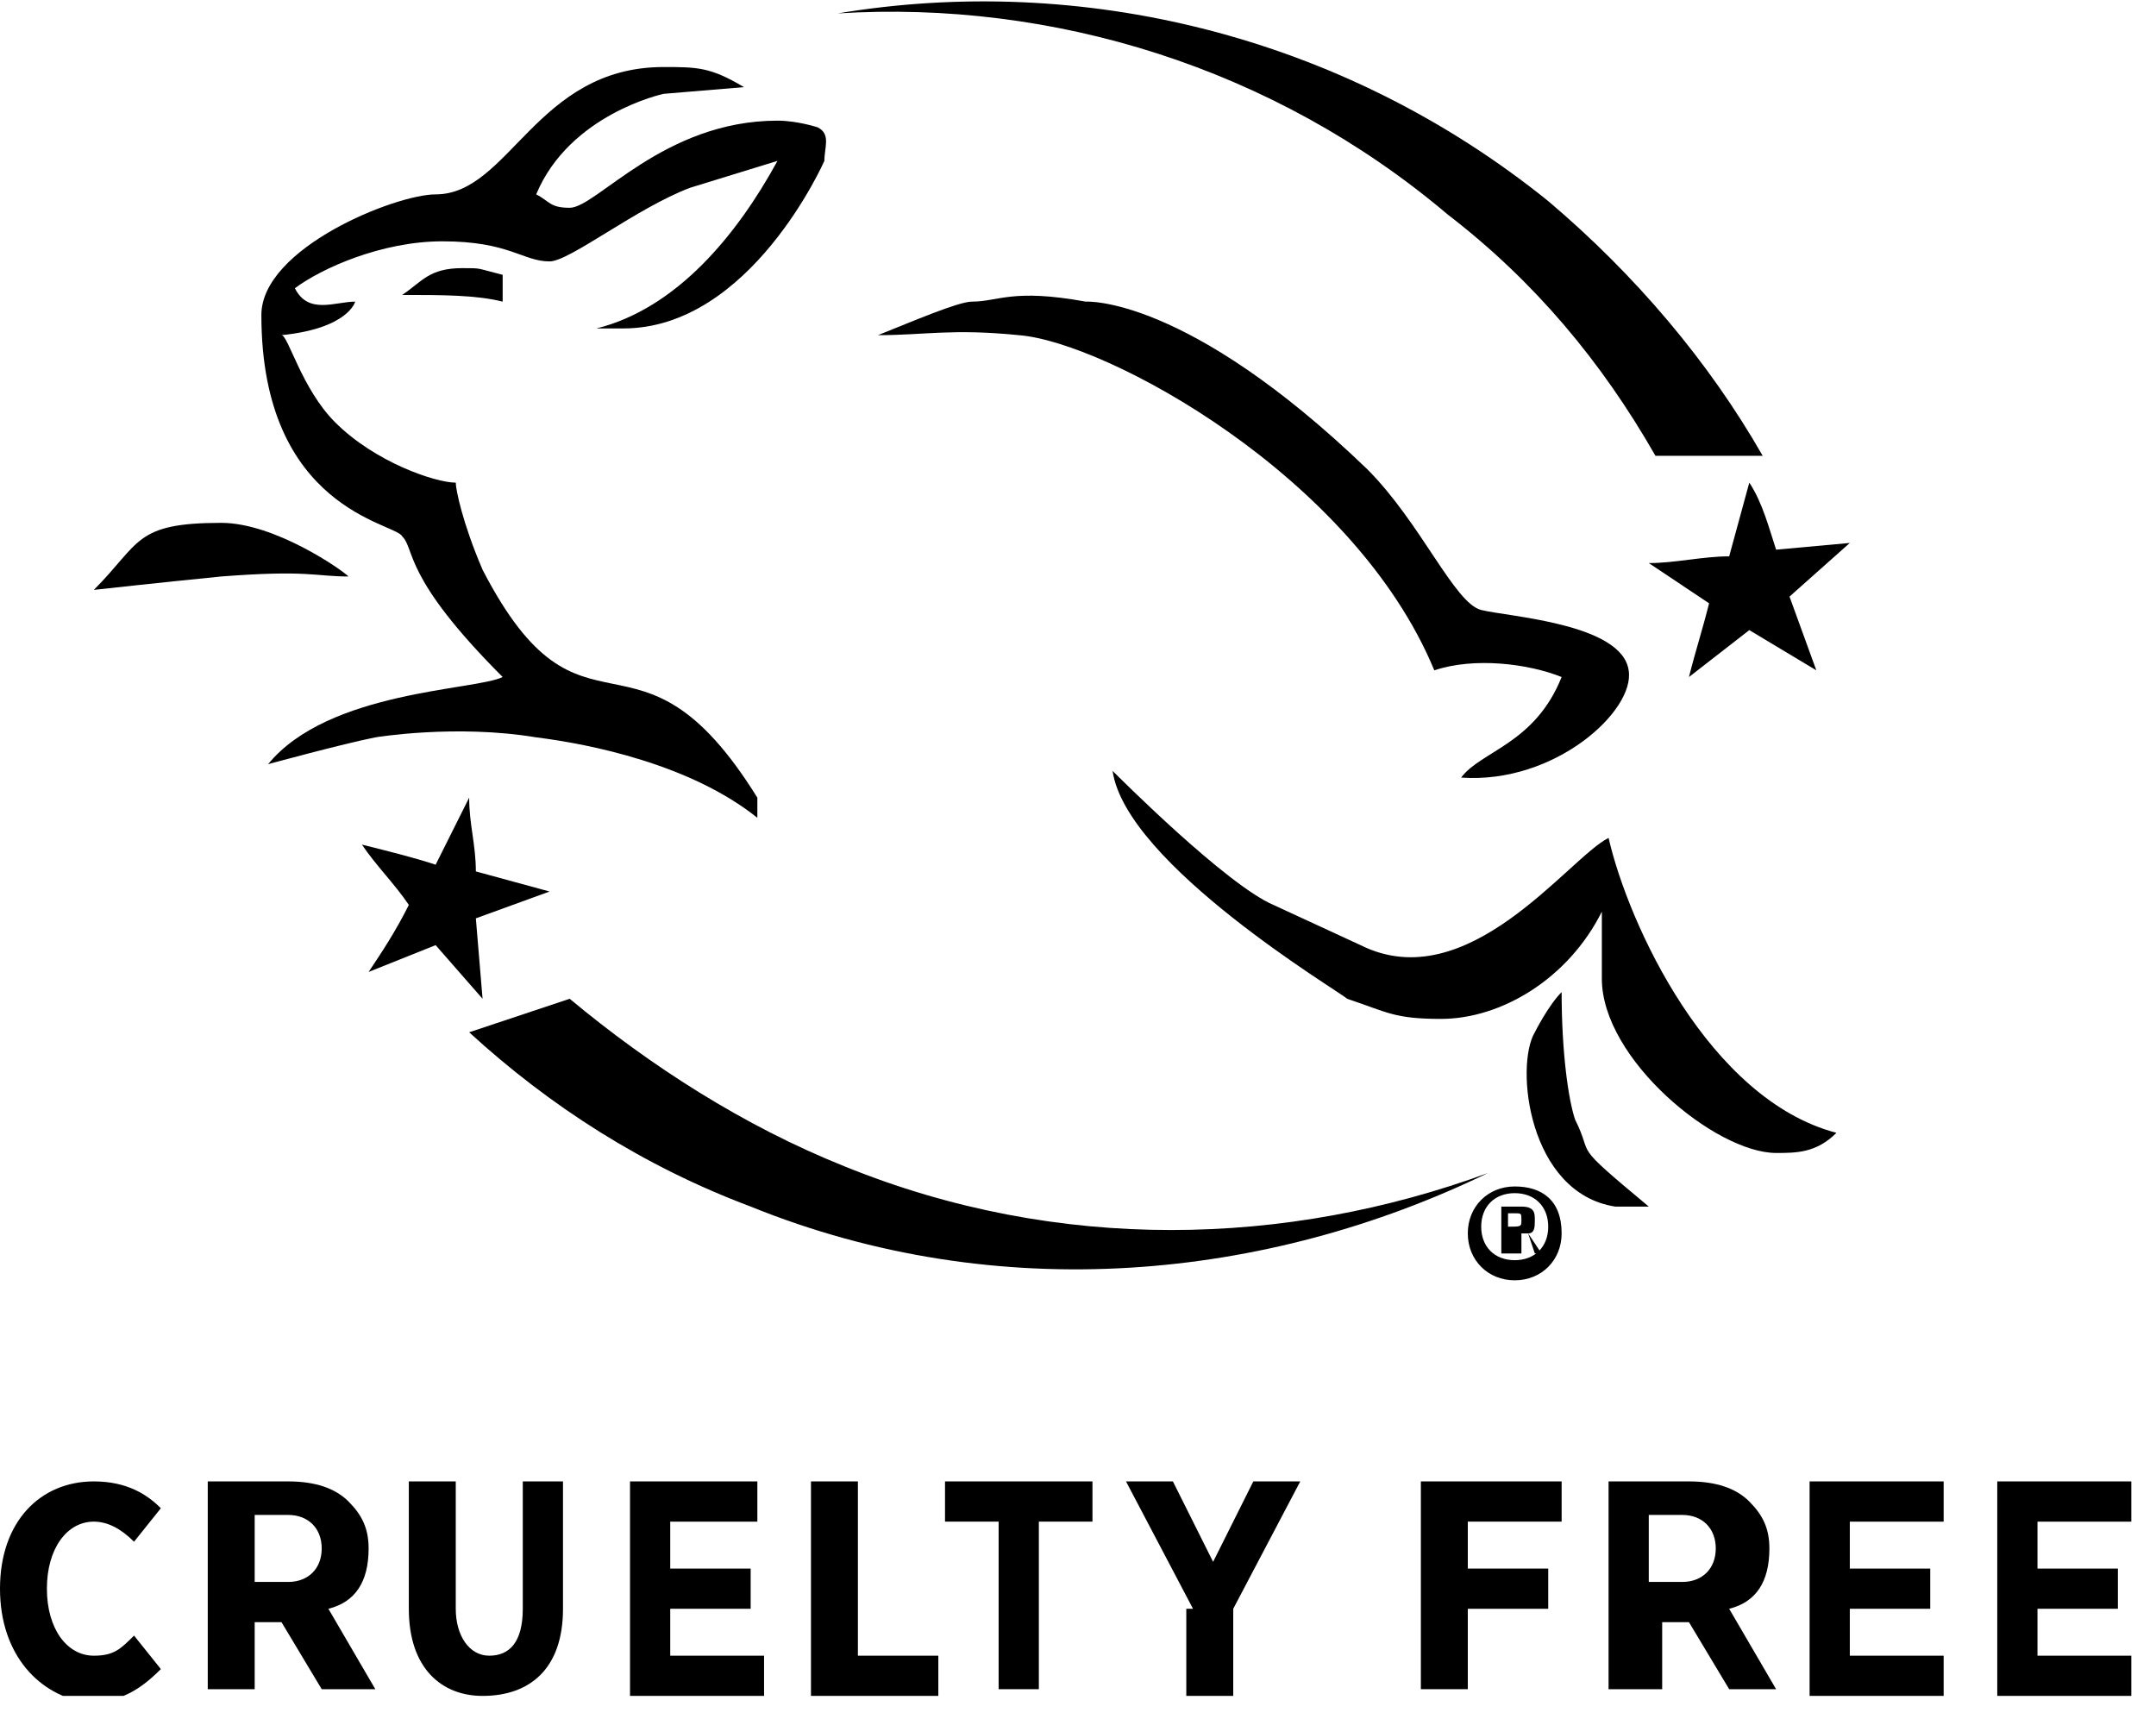
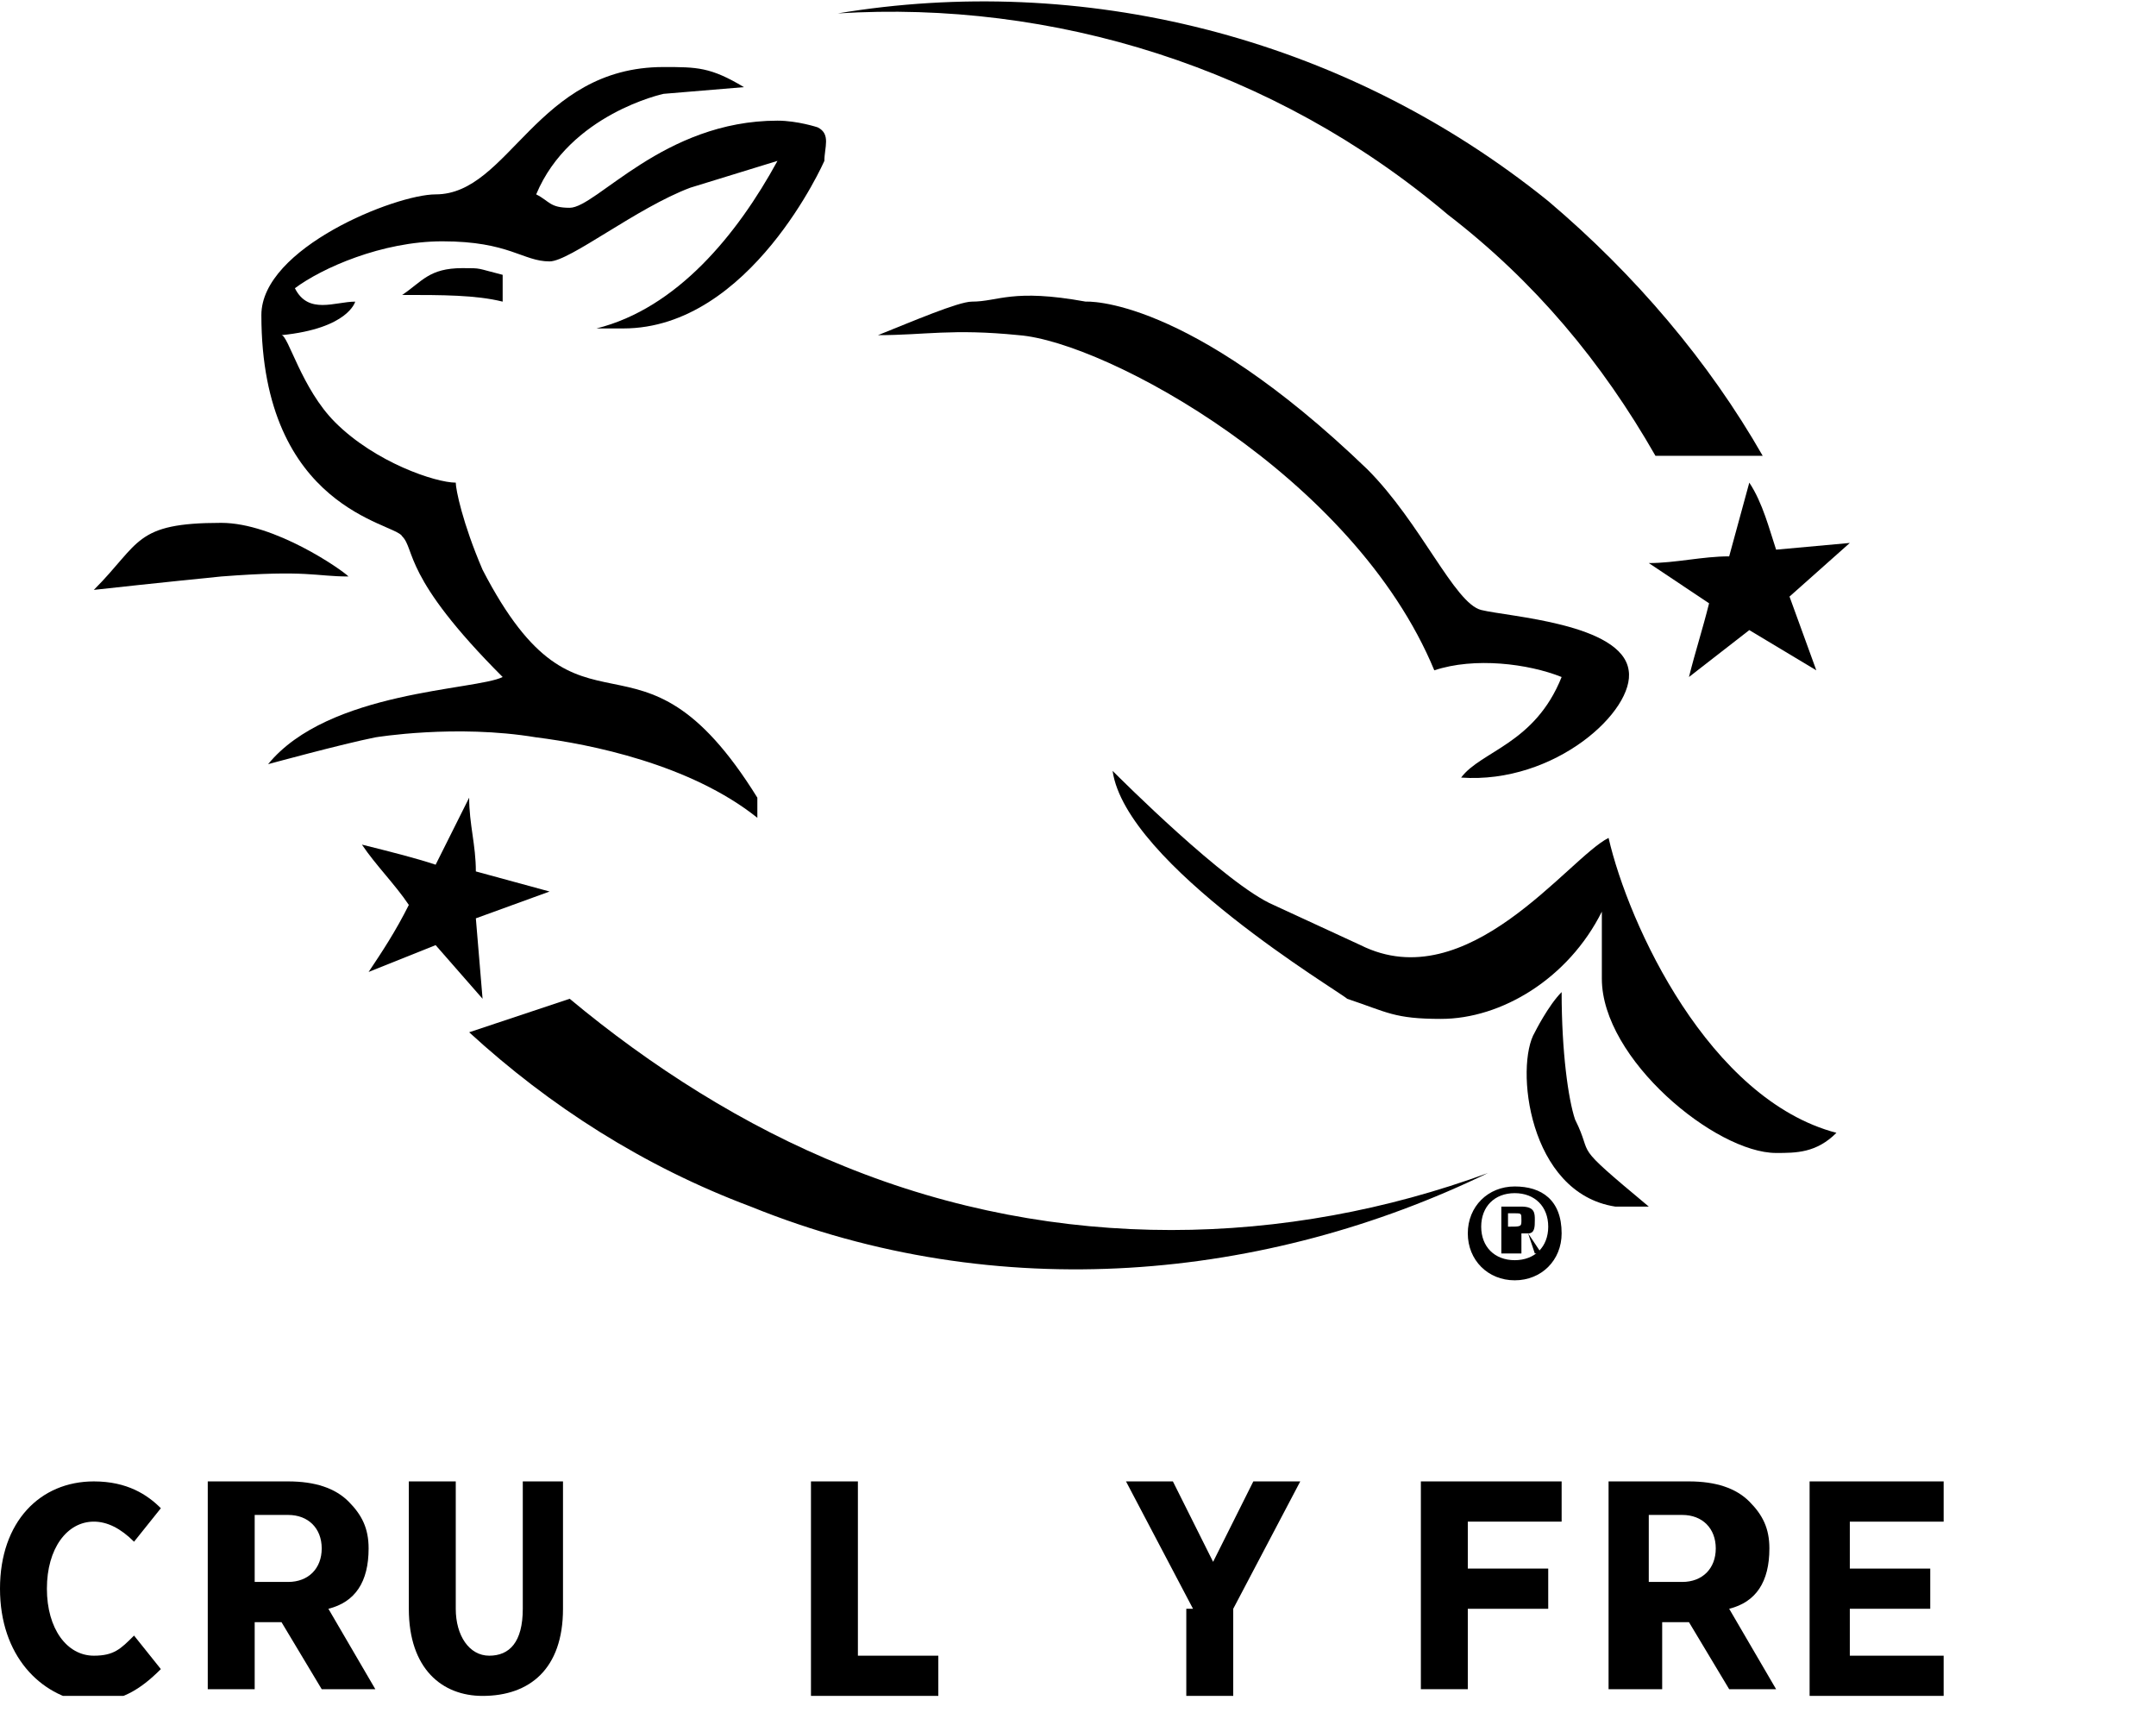
<svg xmlns="http://www.w3.org/2000/svg" width="69" height="55" viewBox="0 0 69 55" fill="none">
  <g clip-path="url(#clip0)">
    <path d="M0 50.836C0 48.691 1.287 47.404 3.003 47.404C4.075 47.404 4.719 47.833 5.148 48.262L4.29 49.334C3.861 48.905 3.432 48.691 3.003 48.691C2.145 48.691 1.501 49.549 1.501 50.836C1.501 52.123 2.145 52.981 3.003 52.981C3.646 52.981 3.861 52.766 4.29 52.337L5.148 53.41C4.504 54.053 3.861 54.482 2.788 54.482C1.287 54.268 0 52.981 0 50.836Z" fill="black" />
    <path d="M6.649 47.404H9.223C10.081 47.404 10.725 47.618 11.154 48.047C11.583 48.477 11.797 48.906 11.797 49.549C11.797 50.621 11.368 51.265 10.51 51.48L12.012 54.053H10.296L9.009 51.908H8.151V54.053H6.649V47.404ZM9.223 50.621C9.867 50.621 10.296 50.193 10.296 49.549C10.296 48.906 9.867 48.477 9.223 48.477H8.151V50.621H9.223Z" fill="black" />
    <path d="M13.084 51.48V47.404H14.586V51.48C14.586 52.337 15.015 52.981 15.658 52.981C16.302 52.981 16.731 52.552 16.731 51.48V47.404H18.018V51.48C18.018 53.41 16.945 54.268 15.444 54.268C14.157 54.268 13.084 53.41 13.084 51.48Z" fill="black" />
-     <path d="M19.948 47.404H24.238V48.691H21.45V50.193H24.024V51.48H21.45V52.981H24.453V54.268H20.163V47.404H19.948Z" fill="black" />
    <path d="M25.954 47.404H27.456V52.981H30.03V54.268H25.954V47.404Z" fill="black" />
-     <path d="M31.96 48.691H30.244V47.404H34.963V48.691H33.247V54.053H31.96V48.691Z" fill="black" />
    <path d="M38.181 51.48L36.036 47.404H37.537L38.824 49.978L40.111 47.404H41.613L39.468 51.48V54.268H37.966V51.48H38.181Z" fill="black" />
    <path d="M45.688 47.404H49.978V48.691H46.975V50.193H49.549V51.48H46.975V54.053H45.473V47.404H45.688Z" fill="black" />
    <path d="M51.48 47.404H54.053C54.911 47.404 55.555 47.618 55.984 48.047C56.413 48.477 56.627 48.906 56.627 49.549C56.627 50.621 56.198 51.265 55.34 51.48L56.842 54.053H55.34L54.053 51.908H53.196V54.053H51.48V47.404ZM53.839 50.621C54.483 50.621 54.911 50.193 54.911 49.549C54.911 48.906 54.483 48.477 53.839 48.477H52.767V50.621H53.839Z" fill="black" />
    <path d="M57.914 47.404H62.204V48.691H59.201V50.193H61.775V51.48H59.201V52.981H62.204V54.268H57.914V47.404Z" fill="black" />
-     <path d="M63.92 47.404H68.21V48.691H65.207V50.193H67.781V51.48H65.207V52.981H68.21V54.268H63.92V47.404Z" fill="black" />
    <path d="M52.981 14.586H56.413C54.697 11.583 52.337 8.794 49.549 6.435C42.9 1.072 34.534 -0.858 26.812 0.429C33.676 -0 40.755 2.145 46.332 6.864C49.12 9.009 51.265 11.583 52.981 14.586Z" fill="black" />
    <path d="M18.232 31.96L15.015 33.032C17.589 35.392 20.592 37.322 24.024 38.609C31.96 41.827 40.54 40.969 47.618 37.537C41.184 39.896 33.891 40.111 27.027 37.322C23.809 36.035 20.806 34.105 18.232 31.96Z" fill="black" />
    <path d="M31.102 9.652C31.96 9.652 32.389 9.223 34.749 9.652C34.749 9.652 37.966 9.438 43.758 15.015C45.474 16.731 46.546 19.305 47.404 19.519C48.262 19.734 51.908 19.948 52.123 21.45C52.337 22.737 49.764 25.096 46.761 24.882C47.404 24.024 49.12 23.809 49.978 21.664C48.906 21.235 47.19 21.021 45.903 21.45C43.329 15.229 35.392 10.939 32.604 10.725C30.459 10.51 29.601 10.725 28.099 10.725C29.172 10.296 30.673 9.652 31.102 9.652Z" fill="black" />
    <path d="M21.235 2.145C22.308 2.145 22.737 2.145 23.809 2.788L21.235 3.003C21.235 3.003 18.232 3.646 17.16 6.22C17.589 6.435 17.589 6.649 18.232 6.649C19.09 6.649 21.235 3.861 24.882 3.861C25.525 3.861 26.169 4.075 26.169 4.075C26.598 4.29 26.383 4.719 26.383 5.148C26.383 5.148 24.024 10.51 19.948 10.51H19.09C21.664 9.867 23.595 7.507 24.882 5.148L22.093 6.006C20.377 6.649 18.232 8.365 17.589 8.365C16.731 8.365 16.302 7.722 14.157 7.722C12.226 7.722 10.296 8.58 9.438 9.223C9.867 10.081 10.725 9.652 11.368 9.652C11.368 9.652 11.154 10.51 9.009 10.725C9.223 10.725 9.652 12.441 10.725 13.513C12.012 14.8 13.942 15.444 14.586 15.444C14.586 15.658 14.8 16.731 15.444 18.232C18.661 24.453 20.377 19.305 24.238 25.525V26.169C22.093 24.453 18.876 23.809 17.16 23.595C14.586 23.166 12.012 23.595 12.012 23.595C10.94 23.809 8.58 24.453 8.58 24.453C10.511 22.093 15.229 22.093 16.087 21.664C12.87 18.447 13.299 17.589 12.87 17.16C12.655 16.731 8.365 16.302 8.365 10.081C8.365 7.936 12.655 6.22 13.942 6.22C16.302 6.22 17.16 2.145 21.235 2.145Z" fill="black" />
    <path d="M14.8 8.58C15.444 8.58 15.229 8.58 16.087 8.794V9.652C15.229 9.438 14.157 9.438 12.87 9.438C13.514 9.009 13.728 8.58 14.8 8.58Z" fill="black" />
    <path d="M7.079 16.731C8.794 16.731 10.94 18.232 11.154 18.447C10.082 18.447 9.867 18.232 7.079 18.447C7.079 18.447 4.934 18.661 3.003 18.876C4.505 17.374 4.29 16.731 7.079 16.731Z" fill="black" />
    <path d="M40.755 28.957L43.543 30.244C46.975 31.96 50.193 27.456 51.48 26.812C52.123 29.601 54.697 35.178 58.773 36.25C58.129 36.894 57.486 36.894 56.842 36.894C54.911 36.894 51.265 33.891 51.265 31.317C51.265 31.317 51.265 29.601 51.265 29.172C50.193 31.317 48.048 32.604 46.117 32.604C44.616 32.604 44.401 32.389 43.114 31.96C42.9 31.746 36.036 27.67 35.607 24.667C35.821 24.882 39.253 28.314 40.755 28.957Z" fill="black" />
    <path d="M52.767 38.61H51.694C48.906 38.181 48.477 34.105 49.12 33.033C49.12 33.033 49.549 32.175 49.978 31.746C49.978 33.676 50.193 35.178 50.407 35.821C51.051 37.108 50.193 36.465 52.767 38.61Z" fill="black" />
    <path d="M15.444 31.96L13.942 30.244L11.797 31.102C12.226 30.459 12.655 29.815 13.084 28.957C12.655 28.314 12.012 27.67 11.583 27.027C12.441 27.241 13.299 27.456 13.942 27.67L15.015 25.525C15.015 26.383 15.229 27.027 15.229 27.885L17.589 28.528L15.229 29.386L15.444 31.96Z" fill="black" />
    <path d="M58.129 21.45L55.984 20.163L54.053 21.664C54.268 20.806 54.483 20.163 54.697 19.305C54.053 18.876 53.41 18.447 52.767 18.018C53.624 18.018 54.483 17.803 55.34 17.803L55.984 15.444C56.413 16.087 56.627 16.945 56.842 17.589L59.201 17.374L57.271 19.09L58.129 21.45Z" fill="black" />
    <path d="M48.048 39.897V38.61H48.691C49.12 38.61 49.12 38.824 49.12 39.039C49.12 39.253 49.12 39.468 48.906 39.468L49.335 40.111H49.12L48.906 39.468H48.691V40.111H48.048V39.897ZM48.262 39.253C48.691 39.253 48.691 39.253 48.691 39.039C48.691 38.824 48.691 38.824 48.477 38.824H48.262V39.253Z" fill="black" />
    <path d="M48.477 38.18C49.12 38.18 49.549 38.609 49.549 39.253C49.549 39.896 49.12 40.325 48.477 40.325C47.833 40.325 47.404 39.896 47.404 39.253C47.404 38.609 47.833 38.18 48.477 38.18ZM48.477 37.966C47.619 37.966 46.975 38.609 46.975 39.467C46.975 40.325 47.619 40.969 48.477 40.969C49.335 40.969 49.978 40.325 49.978 39.467C49.978 38.395 49.335 37.966 48.477 37.966Z" fill="black" />
  </g>
  <defs>
    <clipPath id="clip0">
      <rect width="68.425" height="54.268" fill="white" />
    </clipPath>
  </defs>
</svg>